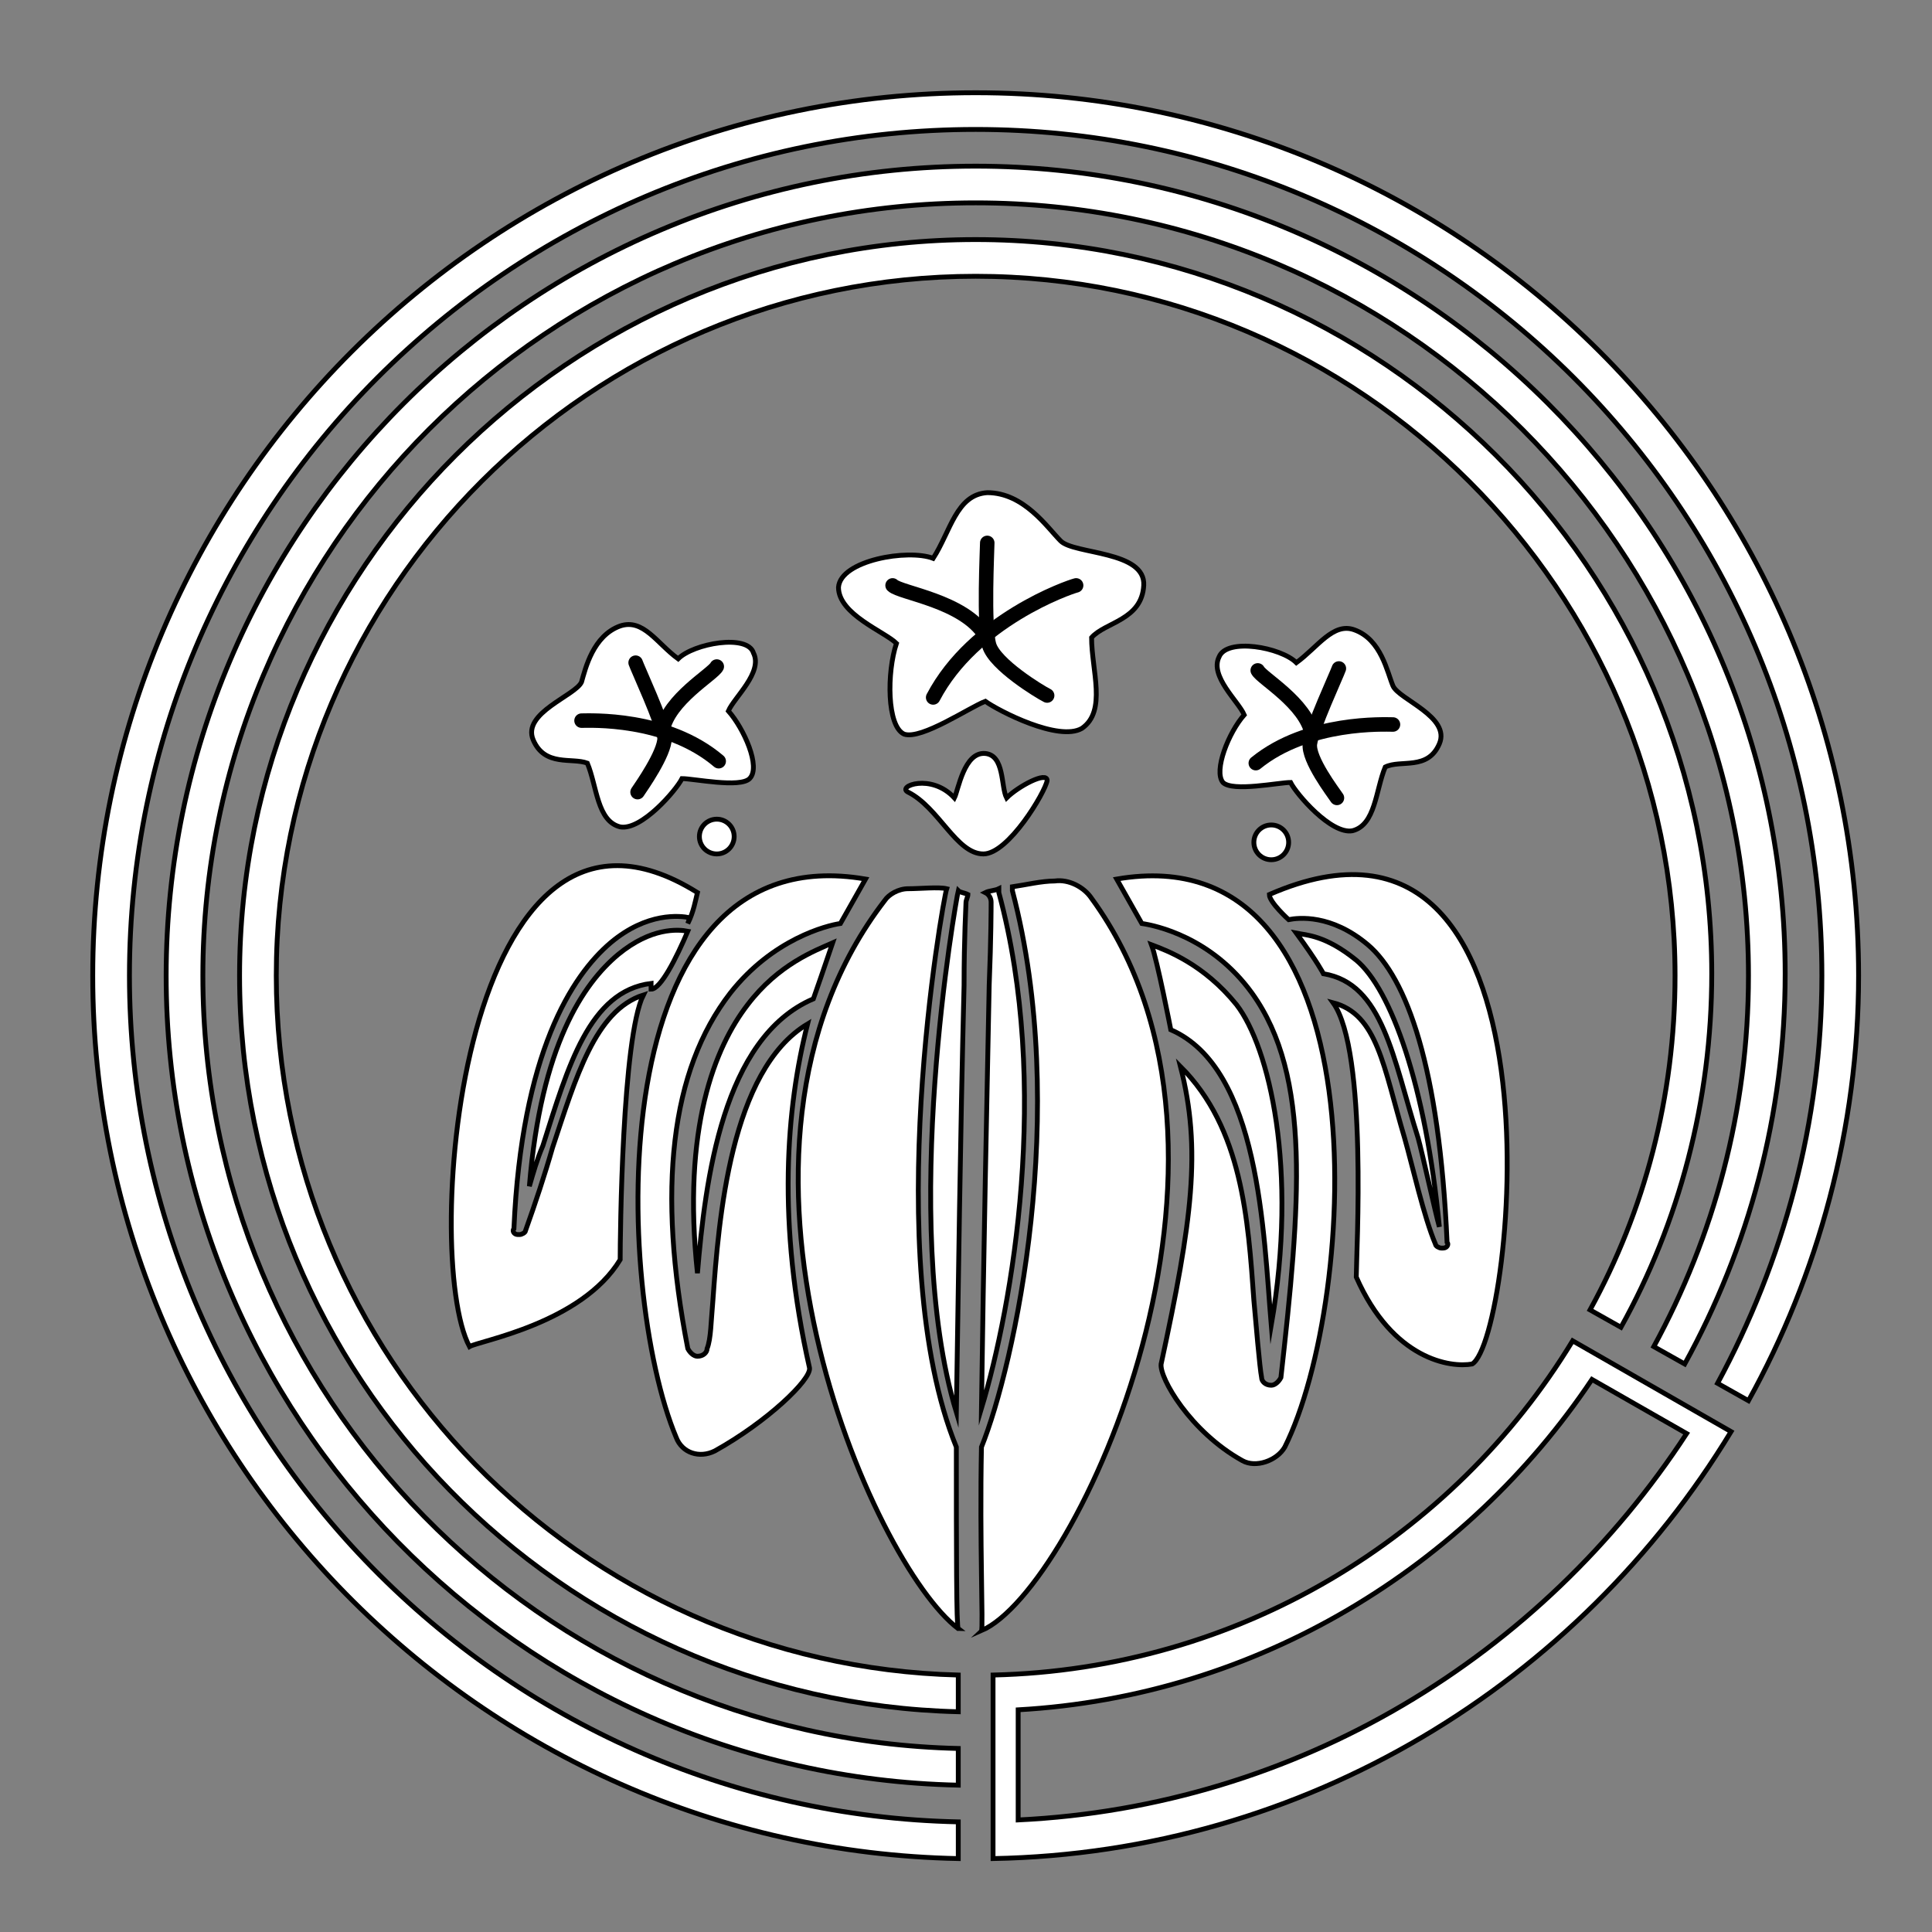
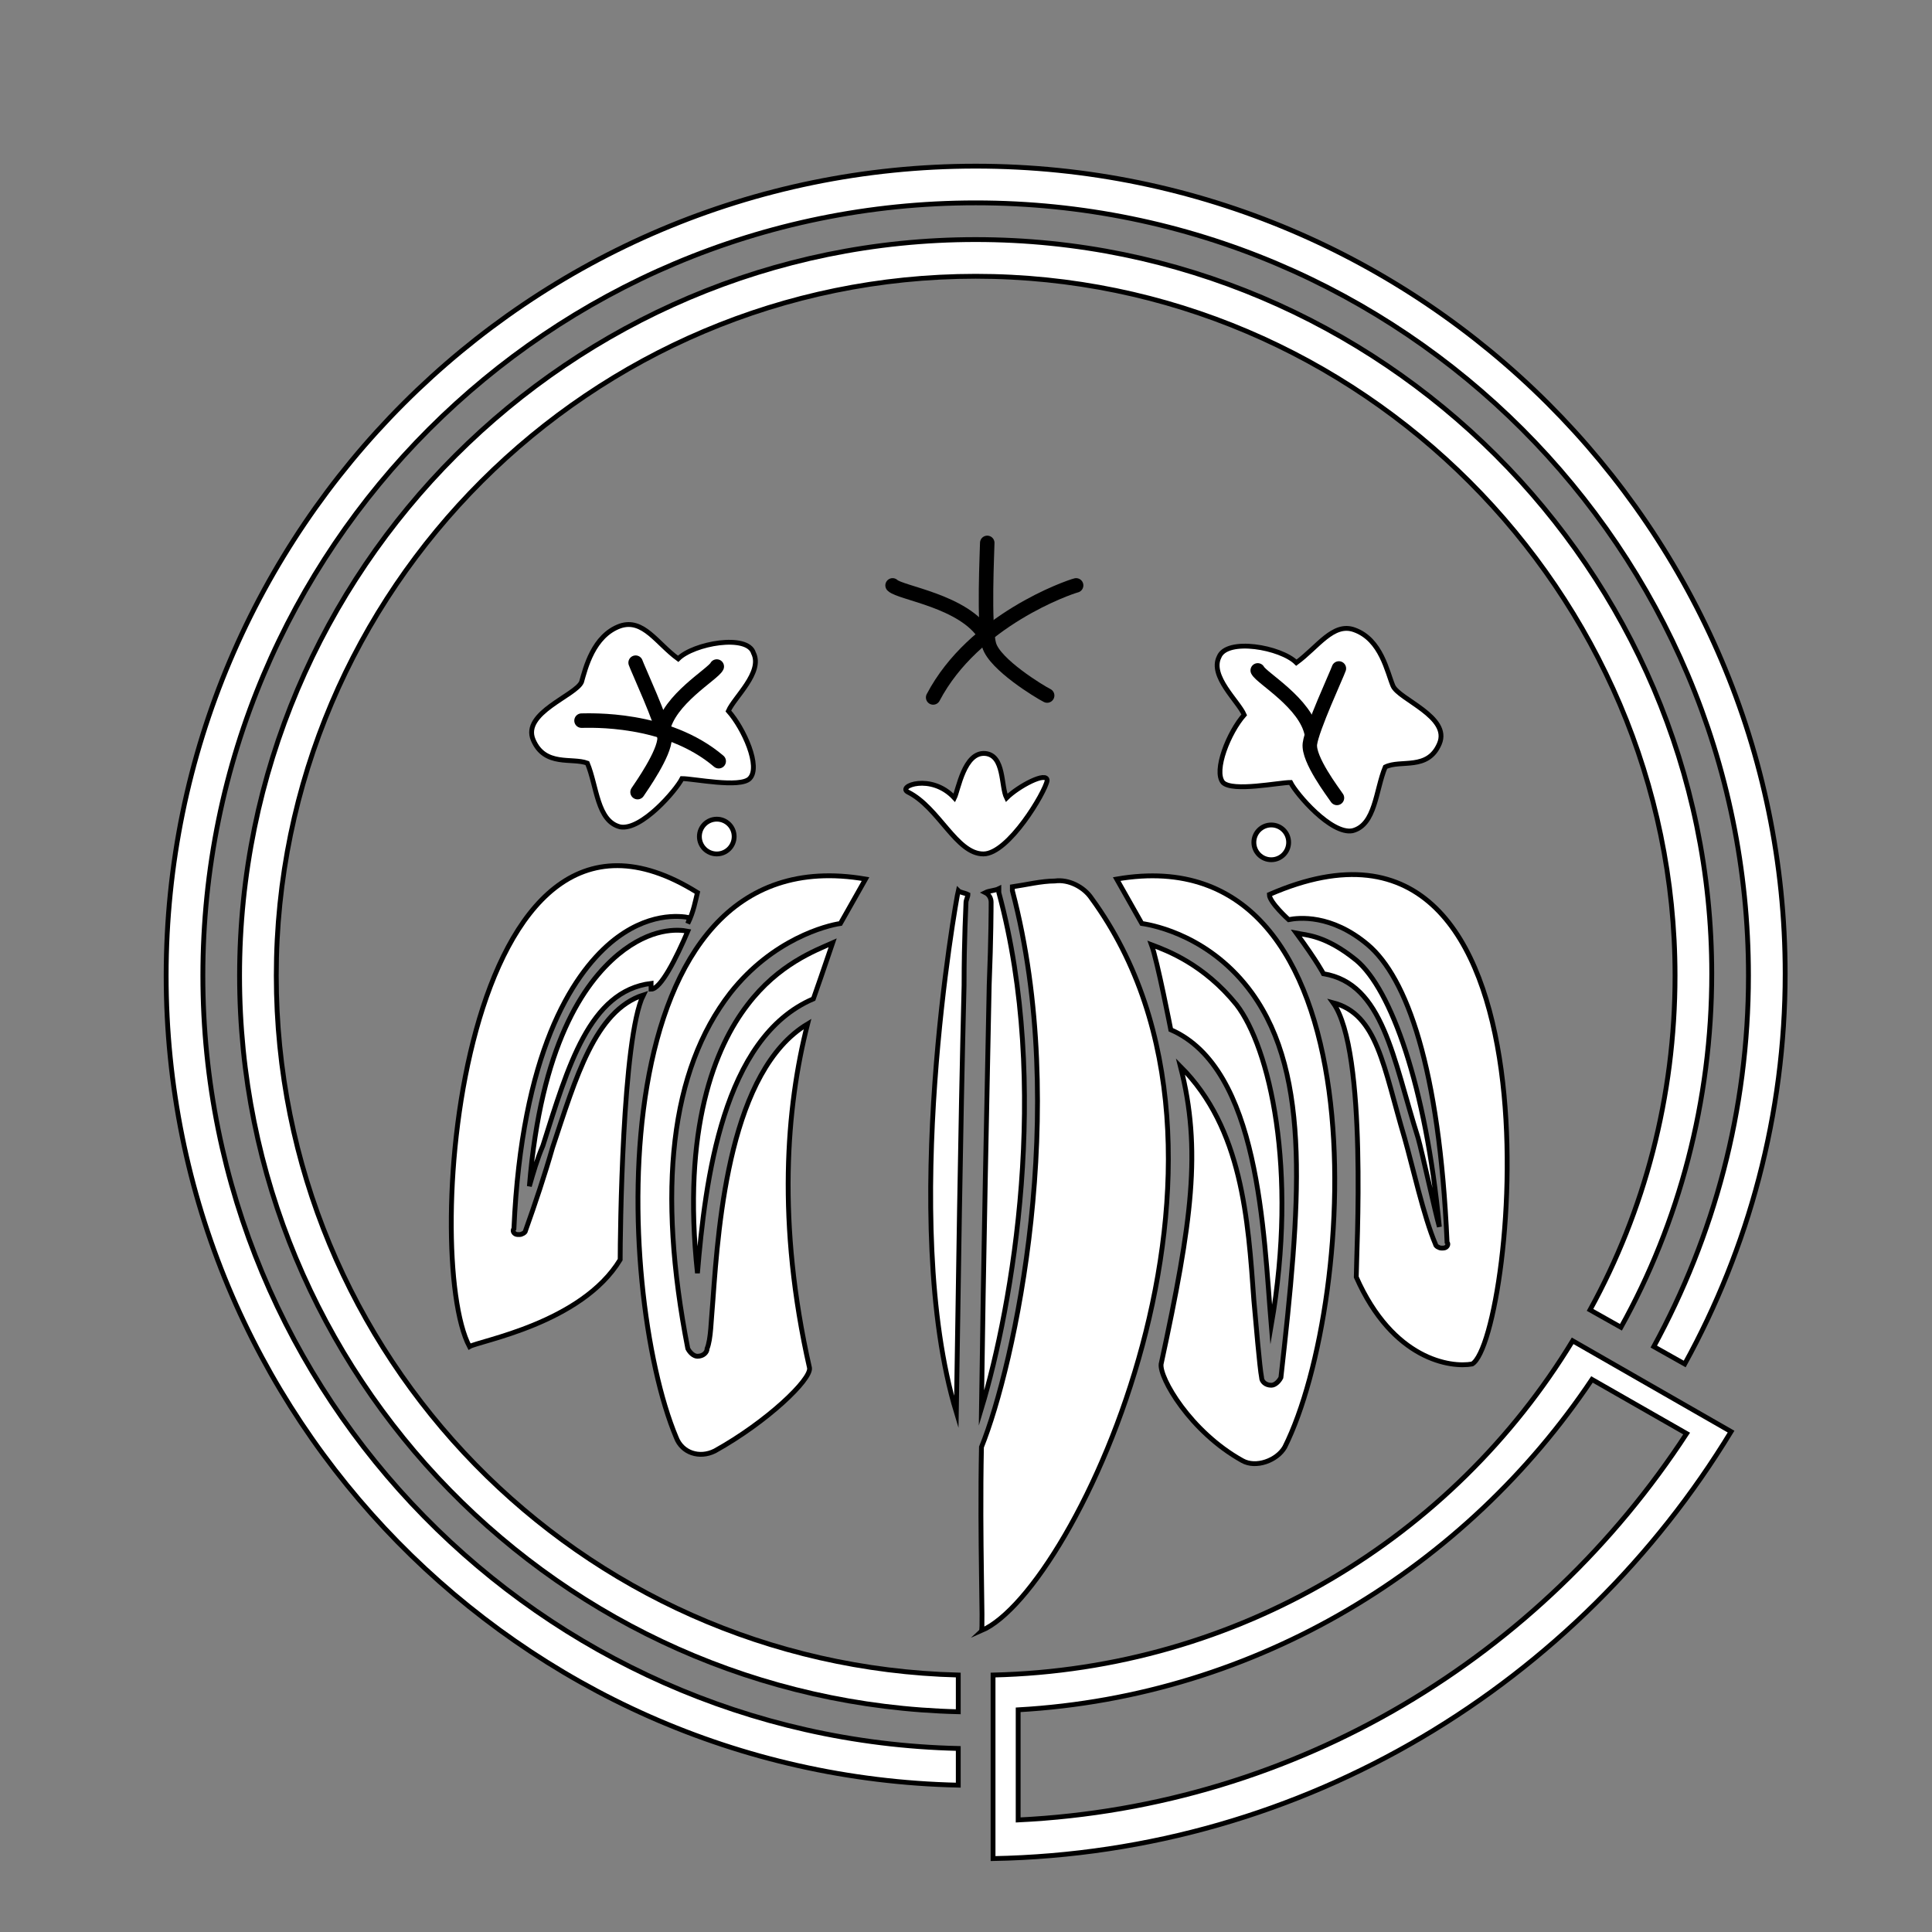
<svg xmlns="http://www.w3.org/2000/svg" version="1.1" id="Layer_2" x="0px" y="0px" viewBox="0 0 100 100" style="enable-background:new 0 0 100 100;" xml:space="preserve">
  <rect x="0" y="0" width="100" height="100" fill="#808080" stroke="none" />
  <style type="text/css">
	.st0{fill:#FFFFFF;stroke:#000000;stroke-width:0.25;stroke-miterlimit:10;}
	.st1{fill:none;stroke:#000000;stroke-width:0.75;stroke-linecap:round;stroke-miterlimit:10;}
</style>
  <g>
-     <path class="st0" d="M48.3,28.9c0.9-1.4,1.2-3.3,2.8-3.4c1.9,0,3.1,1.8,3.8,2.5s4.4,0.5,4.3,2.3s-2,1.9-2.7,2.7   c0,1.7,0.8,3.8-0.5,4.7c-1.2,0.7-4.3-0.9-5-1.4c-0.8,0.3-3.3,2-4.2,1.7c-0.9-0.4-0.9-3.2-0.4-4.7c-0.6-0.6-3-1.5-3-2.9   C43.5,29,47,28.4,48.3,28.9z" />
    <path class="st1" d="M51.1,28.1c0,0.3-0.2,4.3,0.1,5.3c0.3,1,2.6,2.4,3,2.6" />
    <path class="st1" d="M55.7,30.3c-0.4,0.1-5.3,1.8-7.4,5.8" />
    <path class="st1" d="M46.2,30.3c0.4,0.4,3.7,0.8,4.8,2.6" />
    <path class="st0" d="M67.1,34.3c1.1-0.8,1.9-2.1,3-1.7c1.4,0.5,1.7,2.2,2,2.9c0.3,0.7,3,1.6,2.4,3c-0.6,1.4-2,0.8-2.8,1.2   c-0.5,1.2-0.5,3-1.7,3.3c-1.1,0.2-2.9-1.9-3.2-2.5c-0.6,0-3,0.5-3.5,0c-0.5-0.6,0.3-2.6,1.1-3.5c-0.3-0.7-1.8-2-1.3-3   C63.5,33,66.3,33.5,67.1,34.3z" />
    <path class="st1" d="M69.3,34.6c-0.1,0.3-1.4,3.1-1.5,3.9s1.2,2.5,1.4,2.8" />
-     <path class="st1" d="M72.1,37.5c-0.4,0-4.4-0.2-7.1,2" />
    <path class="st1" d="M65.1,34.7c0.2,0.4,2.5,1.7,2.8,3.3" />
    <path class="st0" d="M35.1,34.1c-1.1-0.8-1.8-2.1-3-1.7c-1.4,0.5-1.8,2.2-2,2.9c-0.3,0.7-3.1,1.6-2.5,3c0.6,1.4,2,0.9,2.8,1.2   c0.5,1.2,0.5,3,1.7,3.3c1.1,0.2,2.9-1.9,3.2-2.5c0.6,0,3,0.5,3.5,0c0.6-0.6-0.3-2.6-1.1-3.5c0.3-0.7,1.8-2,1.3-3   C38.7,32.8,35.9,33.3,35.1,34.1z" />
    <path class="st1" d="M32.9,34.3c0.1,0.3,1.4,3.1,1.5,3.9c0,0.8-1.2,2.5-1.4,2.8" />
    <path class="st1" d="M30.1,37.3c0.4,0,4.4-0.2,7.1,2.1" />
    <path class="st1" d="M37.1,34.5c-0.2,0.4-2.5,1.7-2.8,3.3" />
    <circle class="st0" cx="37.1" cy="43.3" r="0.9" />
    <circle class="st0" cx="65.8" cy="43.6" r="0.9" />
    <path class="st0" d="M50.9,44.2c-1.4,0-2.3-2.4-3.9-3.2c-0.6-0.3,1.2-1,2.4,0.3c0.2-0.4,0.5-2.4,1.6-2.3c1,0.1,0.8,1.7,1.1,2.3   c0.6-0.6,2.1-1.4,2.1-0.9C54.1,41,52.2,44.2,50.9,44.2z" />
    <path class="st0" d="M49.5,73.1c0.1-6.2,0.2-14.2,0.4-22.1c0-2.5,0.1-4.1,0.1-4.3c0-0.1,0.1-0.3,0.1-0.4c-0.2-0.1-0.4-0.1-0.5-0.2   C49.5,46.5,46.5,63.2,49.5,73.1z" />
-     <path class="st0" d="M49.5,74.9c-4-9.8-0.7-28.3-0.5-28.9c-0.4-0.1-1.4,0-2,0c-0.5,0-1,0.3-1.2,0.6c-10.1,13.1-0.6,34.4,3.8,37.7   C49.5,84.3,49.5,80.1,49.5,74.9z" />
    <g>
      <path class="st0" d="M50.8,72.9c1.6-5.3,3.6-16.7,0.9-26.7c0,0,0-0.1,0-0.2c-0.2,0.1-0.5,0.1-0.7,0.2c0.2,0.1,0.3,0.3,0.3,0.5    c0,0.2,0,1.8-0.1,4.3C51.1,56,50.9,65.4,50.8,72.9z" />
      <path class="st0" d="M56.5,46.5c-0.4-0.6-1.2-1-1.9-0.9c-0.7,0-1.5,0.2-2.2,0.3l0,0.2c3,11.4,0.1,24.6-1.6,28.8    c-0.1,4.9,0.1,9.4,0,9.5C55.7,82.3,66.2,59.8,56.5,46.5z" />
    </g>
    <g>
      <path class="st0" d="M32,49.4c-1.8,1.5-4,4.7-4.6,12c0.2-0.7,0.4-1.4,0.7-2.1c1.3-4.1,2.4-8,5.6-8.4l0,0.3c0.5,0,1.3-1.6,1.9-3    C35.1,48.1,33.7,48,32,49.4z" />
      <path class="st0" d="M28.6,59.4c-0.4,1.4-0.9,2.9-1.4,4.3c0,0.1-0.2,0.2-0.3,0.2c0,0,0,0-0.1,0c-0.2,0-0.3-0.2-0.2-0.3    c0.4-9.1,3-13.1,5-14.8c1.9-1.6,3.6-1.4,4.1-1.3l-0.1,0.3c0.3-0.6,0.4-1.2,0.5-1.6C23.8,38.5,21.8,65,24.3,69.7    c0.5-0.3,5.8-1.2,7.8-4.5c0-1.2,0.1-11.5,1.2-13.7C30.8,52.3,29.8,55.8,28.6,59.4z" />
    </g>
    <g>
      <path class="st0" d="M70.2,49.7c1.8,1.5,3.6,6.5,4.3,13.8c-0.2-0.7-0.9-3.9-1.1-4.6c-1.3-4.1-1.8-8-4.9-8.5c0,0-0.3-0.6-1.4-2.1    C67.6,48.4,68.6,48.4,70.2,49.7z" />
      <path class="st0" d="M72.7,58.9c0.4,1.4,1,4.1,1.6,5.5c0,0.1,0.2,0.2,0.3,0.2c0,0,0,0,0.1,0c0.2,0,0.3-0.2,0.2-0.3    c-0.4-9.1-2.1-13.7-4.1-15.4c-1.9-1.6-3.6-1.4-4.1-1.3c0,0-1-0.9-1-1.3c15.8-6.9,12.7,23,10.5,24.3c-1.1,0.2-4.1-0.2-6-4.5    c0-1.2,0.6-11.7-1.2-14.2C71.3,52.5,71.6,55.2,72.7,58.9z" />
    </g>
    <g>
      <path class="st0" d="M38.7,52c-1.7,2.2-3.4,6.4-2.6,13.9c0.4-4.8,1.3-12.2,6-14.2c0,0,0.7-2,1-2.9C42.2,49.2,40.3,49.9,38.7,52z" />
      <path class="st0" d="M41.8,53c-4,2.4-4.6,10.1-4.9,14.3c-0.1,1.1-0.1,2-0.3,2.5c0,0.2-0.2,0.4-0.5,0.4c0,0,0,0,0,0    c-0.2,0-0.4-0.2-0.5-0.4c-1.6-8.2-0.9-14.4,2.2-18.4c2.2-2.8,5-3.5,5.7-3.6l1.3-2.3c-13.9-2.4-13,21.3-9.8,28.9    c0.3,0.8,1.2,1.1,2,0.7c2.7-1.5,5-3.7,4.9-4.3C40.2,63.3,40.7,57.3,41.8,53z" />
    </g>
    <g>
      <path class="st0" d="M64,52c1.7,2.2,3.2,8.5,1.8,16.6c-0.4-4.8-0.6-13.3-5.2-15.3c0,0-0.7-3.6-1-4.4C60.4,49.2,62.3,49.9,64,52z" />
      <path class="st0" d="M61.1,55.2c3.2,3.2,3.5,7.9,3.8,12.1c0.1,1.1,0.3,3.5,0.4,4c0,0.2,0.2,0.4,0.5,0.4c0,0,0,0,0,0    c0.2,0,0.4-0.2,0.5-0.4c1-8.9,1.6-15.6-1.5-19.9c-2.1-2.9-5-3.5-5.7-3.6l-1.3-2.3c13.9-2.4,12.5,21.8,8.7,29.4    c-0.4,0.7-1.5,1.1-2.2,0.7c-2.7-1.5-4.3-4.3-4.2-5C61.7,63.2,62.2,59.5,61.1,55.2z" />
    </g>
-     <path class="st0" d="M50.5,4.8C25.3,4.8,4.8,25.3,4.8,50.5c0,24.9,20,45.2,44.8,45.7v-1.9C25.9,93.8,6.7,74.3,6.7,50.5   c0-24.1,19.6-43.8,43.8-43.8c24.1,0,43.8,19.6,43.8,43.8c0,7.6-2,14.8-5.4,21.1l1.6,0.9c3.6-6.5,5.7-14.1,5.7-22   C96.2,25.3,75.7,4.8,50.5,4.8z" />
    <path class="st0" d="M50.5,12.4c-21,0-38.1,17.1-38.1,38.1c0,20.7,16.6,37.6,37.2,38.1v-1.9C30,86.2,14.3,70.2,14.3,50.5   c0-20,16.3-36.2,36.2-36.2s36.2,16.3,36.2,36.2c0,6.3-1.6,12.2-4.4,17.3l1.6,0.9c3-5.4,4.7-11.7,4.7-18.3   C88.6,29.5,71.5,12.4,50.5,12.4z" />
    <path class="st0" d="M50.5,8.6C27.4,8.6,8.6,27.4,8.6,50.5c0,22.8,18.3,41.4,41,41.9v-1.9C28,90,10.5,72.3,10.5,50.5   c0-22.1,17.9-40,40-40s40,17.9,40,40c0,7-1.8,13.5-4.9,19.2l1.6,0.9c3.3-6,5.2-12.9,5.2-20.2C92.4,27.4,73.6,8.6,50.5,8.6z" />
    <path class="st0" d="M81.4,69.4c-6.2,10.2-17.3,17-30,17.3V87v9.2c16.2-0.3,30.3-9.1,38.2-22.1L81.4,69.4z M52.7,94.2v-5.7   c12.4-0.7,23.2-7.4,29.7-17.1l4.9,2.8C79.8,85.7,67.2,93.5,52.7,94.2z" />
  </g>
</svg>